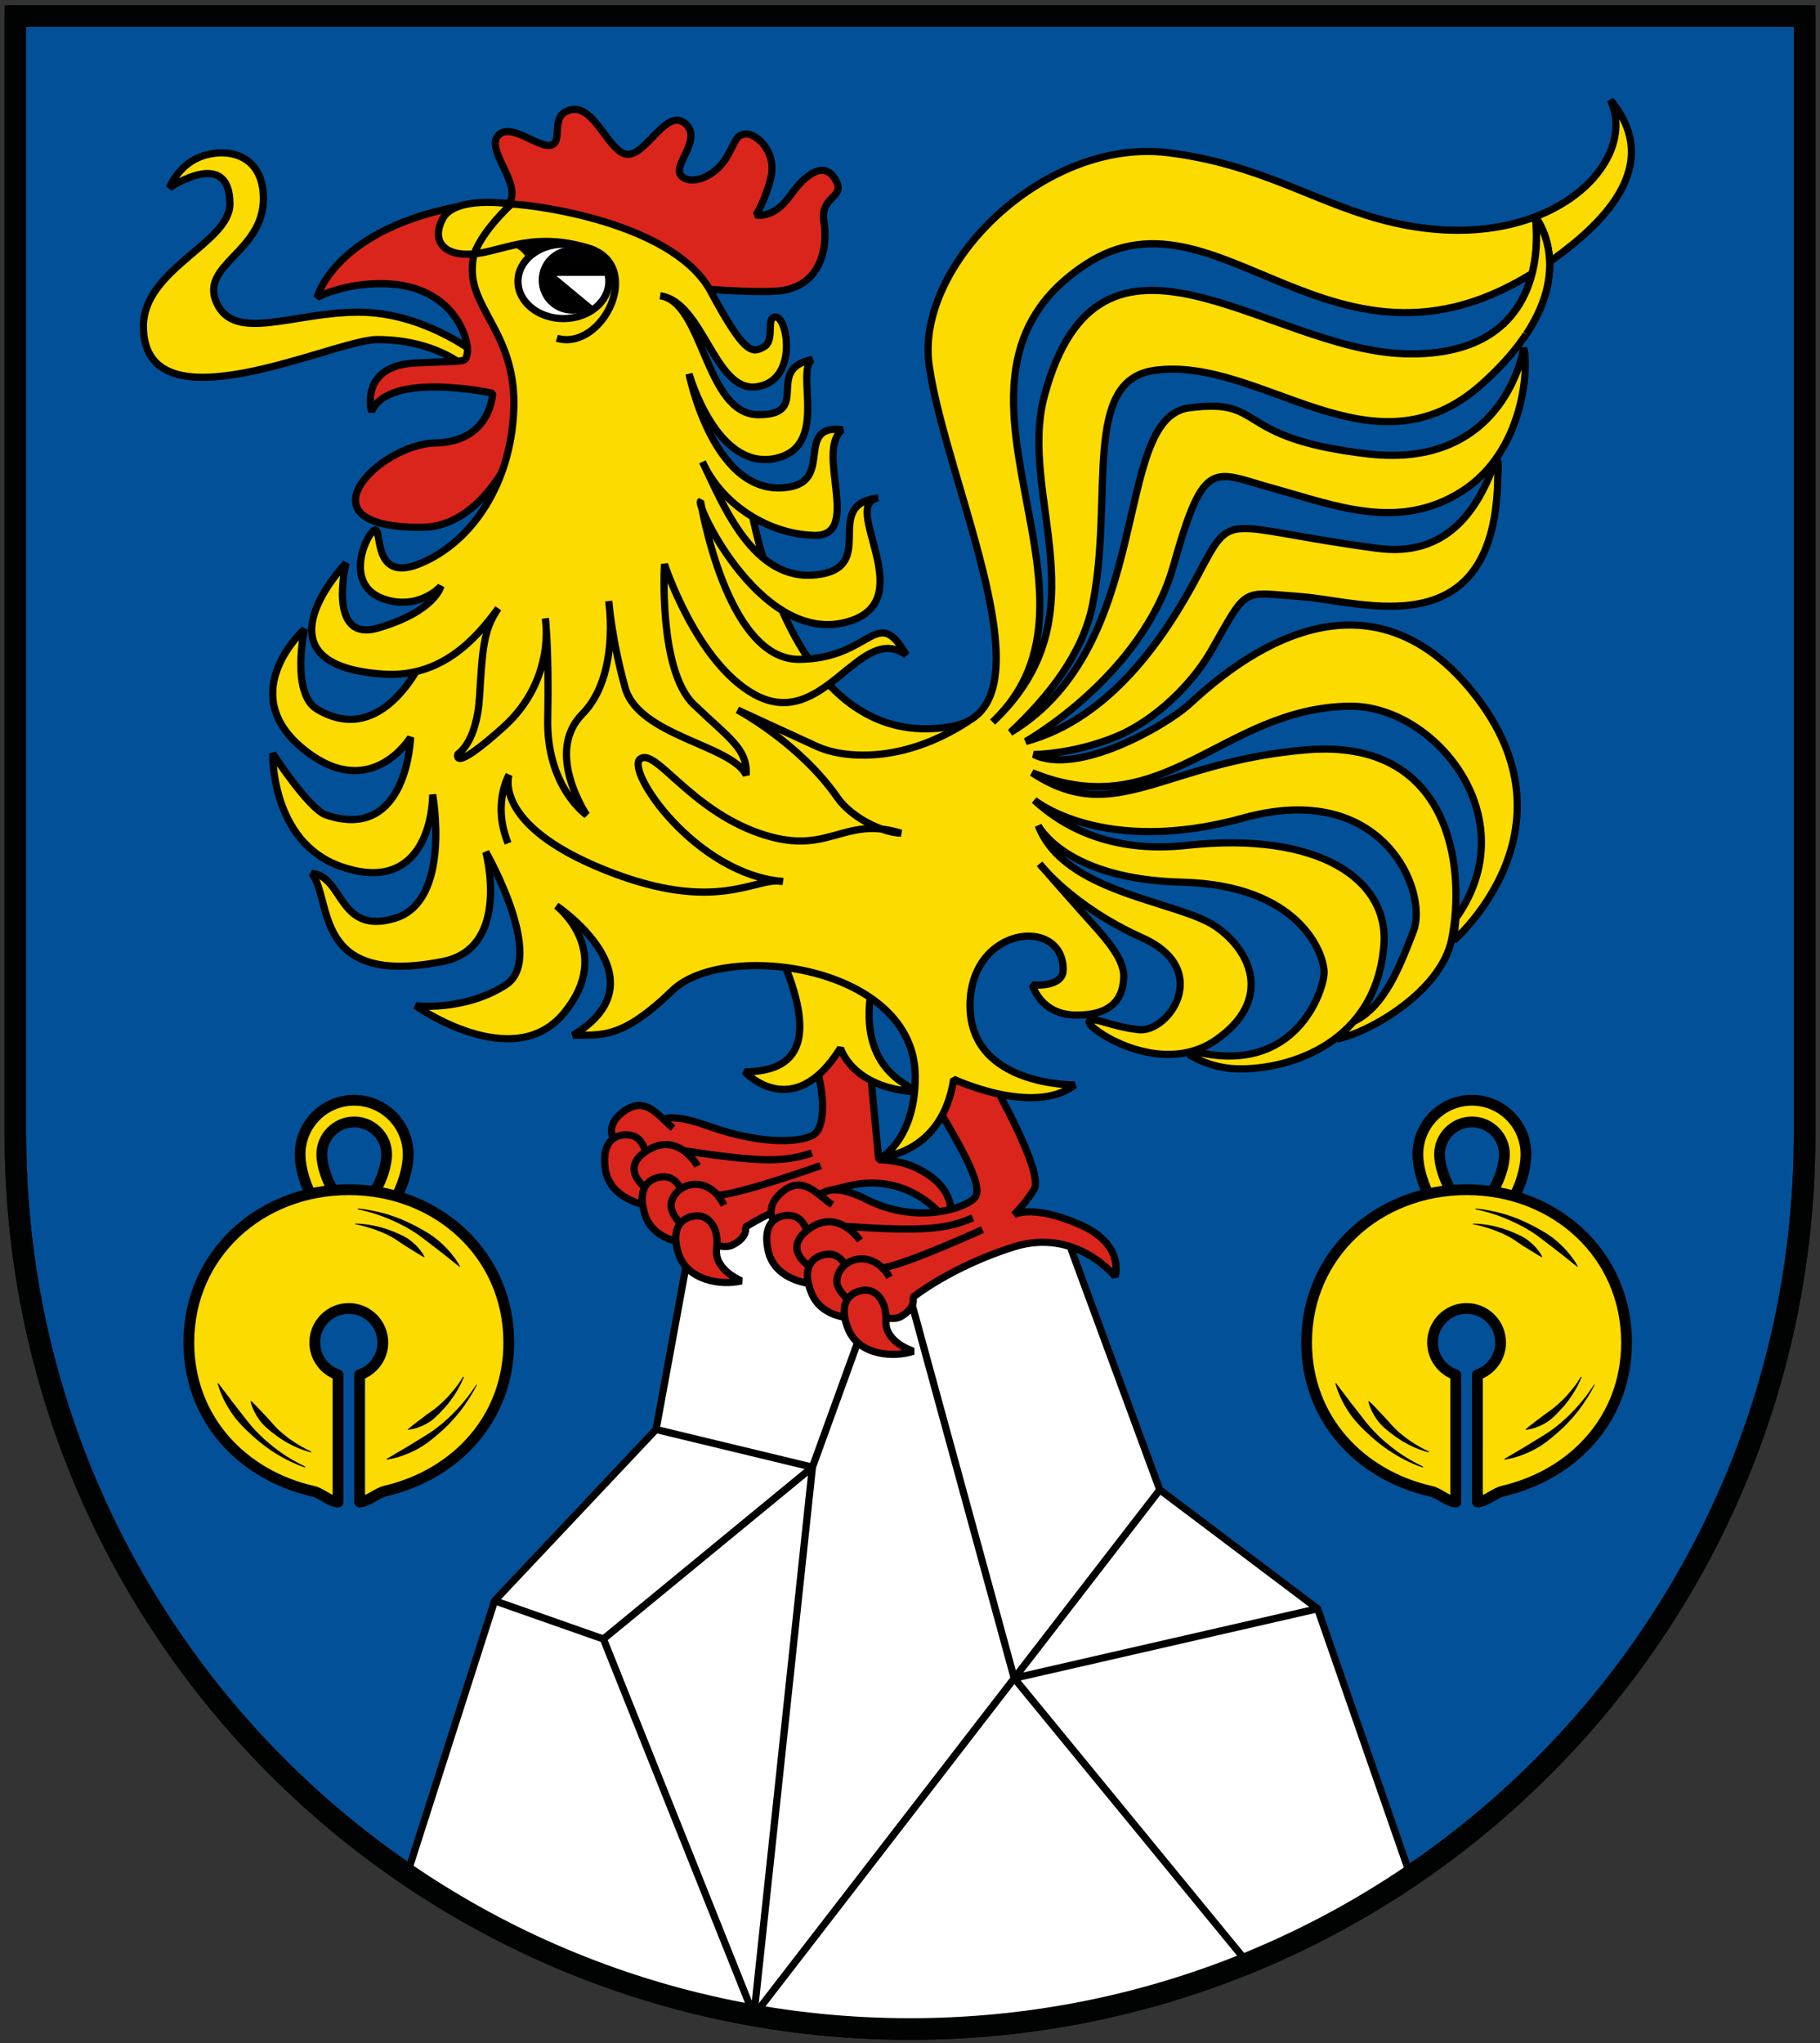
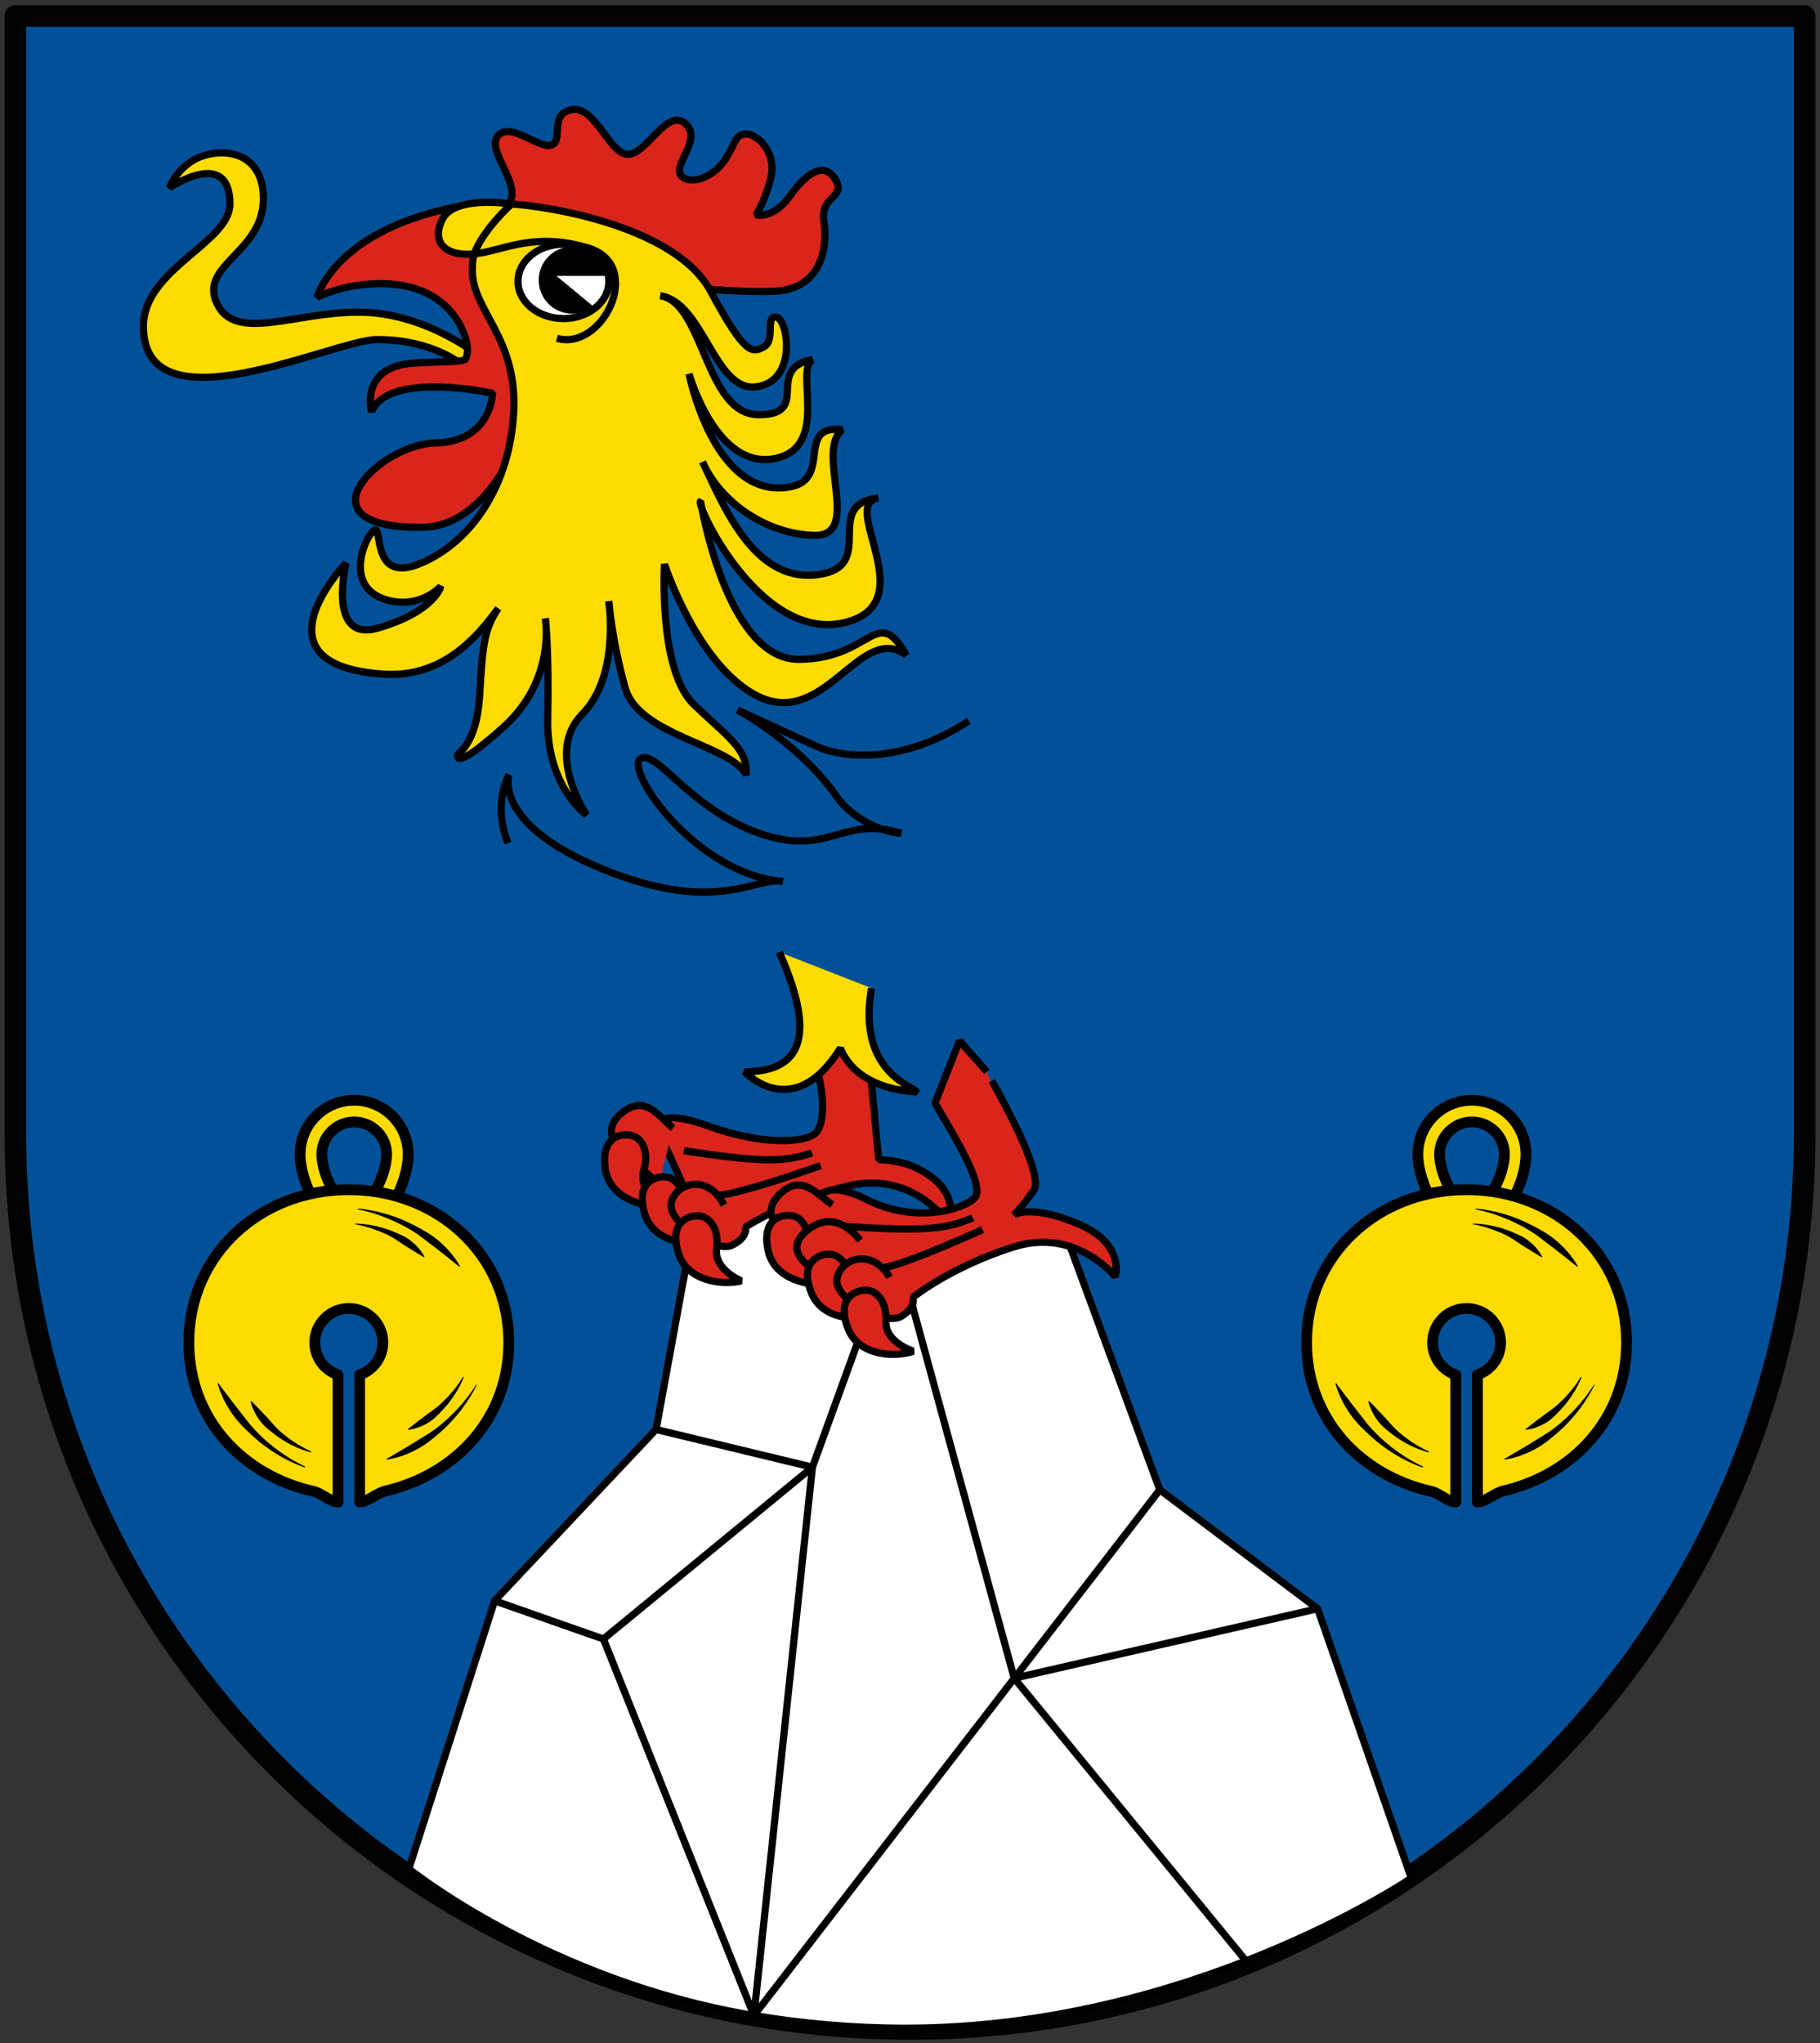
<svg xmlns="http://www.w3.org/2000/svg" version="1.1" id="Layer_1" x="0px" y="0px" viewBox="0 0 2525.4 2834.6" style="enable-background:new 0 0 2525.4 2834.6;" xml:space="preserve">
  <rect x="0" y="0" width="2525.4" height="2834.6" fill="#333333" stroke="none" />
  <style type="text/css">
	.st0{fill:#025198;stroke:#010202;stroke-width:30;stroke-linejoin:round;}
	.st1{fill:#FCDB01;stroke:#000000;stroke-width:15;stroke-linejoin:round;stroke-miterlimit:10;}
	.st2{fill:#FFFFFF;stroke:#000000;stroke-width:10;stroke-linejoin:round;stroke-miterlimit:10;}
	.st3{fill:none;stroke:#000000;stroke-width:10;stroke-linejoin:round;stroke-miterlimit:10;}
	.st4{fill:none;stroke:#000000;stroke-width:10;stroke-linecap:round;stroke-linejoin:round;stroke-miterlimit:10;}
	.st5{fill:none;stroke:#010202;stroke-width:30;}
	.st6{fill:#DA251D;stroke:#000000;stroke-width:10;stroke-linejoin:bevel;stroke-miterlimit:10;}
	.st7{fill:#FCDB01;stroke:#000000;stroke-width:10;stroke-linejoin:bevel;stroke-miterlimit:10;}
	.st8{fill:#FFFFFF;stroke:#000000;stroke-width:10;stroke-linejoin:bevel;stroke-miterlimit:10;}
	.st9{fill:none;stroke:#000000;stroke-width:10;stroke-linejoin:bevel;stroke-miterlimit:10;}
</style>
  <path class="st0" d="M21.4,22.2v1551.6c0,685.8,555.5,1241.3,1241.3,1241.3S2504,2259.6,2504,1573.8V22.2H21.4z" />
  <g>
    <path class="st1" d="M436.1,1666.6c-12.1-20.5-19.7-45.4-19.7-65.1c0-41.4,33.6-75,75-75s75,33.6,75,75c0,19.6-7.5,44.6-19.7,65.1    M491.5,1556.6c-24.8,0-45,20.2-45,45c0,14.1,6.2,34.1,15.5,49.8c9.3,15.8,49.7,15.8,59,0c9.3-15.7,15.5-35.7,15.5-49.8   C536.5,1576.8,516.3,1556.6,491.5,1556.6z" />
    <path class="st1" d="M706,1862.6c0-122.6-99.4-212-222-212s-222,89.4-222,212c0,105.8,74,184.3,173.1,206.6   c11,2.5,22.4,14.1,33.9,14.9v-176.7c-18.7-6.3-32.2-24-32.2-44.8c0-26.1,21.2-47.2,47.2-47.2c26.1,0,47.2,21.2,47.2,47.2   c0,20.8-13.5,38.5-32.2,44.8V2084c12.2-0.8,24.2-12.6,35.8-15.3C632.9,2045.7,706,1967.7,706,1862.6z" />
    <g>
      <g>
        <path d="M431.3,2015.1c0,0-1.7-0.5-4.6-1.4c-0.7-0.2-1.6-0.4-2.4-0.7c-0.9-0.3-1.8-0.6-2.8-1s-2.1-0.7-3.2-1.1s-2.3-0.9-3.5-1.4     s-2.5-1-3.8-1.6s-2.6-1.2-4-1.9c-0.7-0.3-1.4-0.7-2.1-1c-0.7-0.4-1.4-0.7-2.1-1.1c-1.4-0.8-2.9-1.5-4.3-2.3     c-2.9-1.7-5.9-3.4-8.8-5.4c-3-1.9-5.8-4.1-8.7-6.2c-2.8-2.2-5.7-4.4-8.4-6.7c-2.8-2.2-5.3-4.6-7.7-7.1c-1.1-1.2-2.2-2.5-3.2-3.8     c-0.5-0.6-1-1.3-1.5-1.9s-0.9-1.3-1.3-1.9c-0.9-1.3-1.7-2.5-2.5-3.8c-0.8-1.2-1.5-2.5-2.1-3.7c-0.7-1.2-1.3-2.3-1.8-3.4     s-1-2.2-1.4-3.2s-0.8-2-1.2-2.8c-0.3-0.9-0.6-1.7-0.9-2.5c-0.5-1.5-0.8-2.7-1-3.5s-0.3-1.3-0.3-1.3l0.9-0.5c0,0,0.4,0.3,1,0.9     s1.5,1.4,2.6,2.5c0.5,0.6,1.1,1.2,1.8,1.8c0.7,0.7,1.4,1.4,2.1,2.1c0.7,0.8,1.5,1.6,2.3,2.5c0.8,0.8,1.7,1.7,2.6,2.7     c0.9,0.9,1.8,1.9,2.7,2.9c0.9,1,2,2,2.9,3.1c1,1.1,2,2.1,3.1,3.2s2.1,2.3,3.1,3.4c2.2,2.3,4.2,4.9,6.5,7.3c2.2,2.6,4.6,4.9,7,7.3     c2.5,2.3,5,4.6,7.7,6.7c2.6,2.2,5.3,4.1,7.8,6.1c1.3,0.9,2.6,1.8,3.9,2.7c0.6,0.4,1.3,0.9,1.9,1.3s1.3,0.8,1.9,1.2     c1.2,0.8,2.5,1.6,3.6,2.3c1.2,0.7,2.4,1.4,3.5,2s2.2,1.3,3.2,1.9c1,0.5,2,1.1,3,1.6c0.9,0.5,1.8,1,2.6,1.4     c0.8,0.4,1.6,0.8,2.3,1.1c2.8,1.3,4.3,2.1,4.3,2.1L431.3,2015.1z" />
      </g>
      <g>
        <path d="M423.1,2036.1c0,0-2.5-0.9-6.9-2.6c-1.1-0.4-2.3-0.8-3.6-1.4c-1.3-0.6-2.7-1.2-4.2-1.9c-1.5-0.7-3.1-1.4-4.8-2.1     c-1.6-0.8-3.4-1.7-5.2-2.6c-3.7-1.8-7.5-4-11.5-6.3c-2.1-1.1-4-2.5-6.1-3.8c-1-0.7-2.1-1.3-3.1-2c-0.5-0.3-1.1-0.7-1.6-1     c-0.5-0.4-1-0.7-1.6-1.1c-2.1-1.5-4.2-3-6.3-4.5c-2.1-1.5-4.2-3.2-6.3-4.9c-1-0.8-2.1-1.7-3.2-2.5c-1-0.9-2-1.8-3.1-2.7     c-1-0.9-2.1-1.8-3.1-2.7c-1-0.9-2.1-1.8-3-2.7c-2-1.9-4-3.8-6-5.6c-2-1.9-3.8-3.8-5.8-5.7c-0.9-1-1.9-1.9-2.8-2.9s-1.8-2-2.7-3     c-1.8-2-3.5-3.9-5.1-5.9c-3.1-4.1-6.1-8-8.5-12.1c-1.3-2-2.4-3.9-3.6-5.8c-1-1.9-2.1-3.8-3-5.6c-0.9-1.8-1.9-3.5-2.6-5.2     c-0.8-1.7-1.5-3.3-2.1-4.9c-0.6-1.5-1.2-3-1.8-4.3c-0.5-1.4-0.9-2.6-1.3-3.7c-0.8-2.3-1.3-4-1.7-5.3c-0.4-1.2-0.6-1.9-0.6-1.9     l0.9-0.4c0,0,0.4,0.5,1.2,1.5c0.8,1,1.9,2.5,3.3,4.4c0.7,1,1.4,2,2.3,3.1s1.8,2.3,2.8,3.6c1,1.3,2,2.7,3.1,4.2     c0.5,0.7,1.1,1.5,1.7,2.2c0.6,0.8,1.2,1.5,1.8,2.3c1.2,1.6,2.4,3.2,3.7,5c1.3,1.7,2.7,3.4,4.1,5.2c2.7,3.6,5.8,7.3,8.7,11.2     c1.5,2,3.1,3.9,4.6,5.9c0.8,1,1.6,2,2.3,3c0.8,1,1.6,2,2.4,3c1.7,2,3.3,4.1,5,6c1.7,2,3.6,3.9,5.3,5.8c0.9,1,1.8,1.9,2.8,2.8     l2.8,2.8c0.9,0.9,1.9,1.8,2.8,2.8c1,0.9,1.9,1.8,2.9,2.6c1.9,1.7,3.8,3.5,5.8,5.1s3.9,3.2,5.8,4.8c0.5,0.4,1,0.8,1.4,1.2     c0.5,0.4,1,0.7,1.5,1.1c1,0.7,1.9,1.5,2.9,2.2s1.9,1.4,2.8,2.1s1.9,1.4,2.8,2c3.8,2.6,7.3,5.1,10.7,7.1c1.7,1.1,3.3,2.1,4.9,3     s3.1,1.7,4.5,2.5s2.7,1.5,4,2.2c1.2,0.7,2.4,1.2,3.5,1.8c4.2,2.1,6.6,3.3,6.6,3.3L423.1,2036.1z" />
      </g>
    </g>
    <g>
      <g>
        <path d="M492.9,1697.6c0,0,1.7,0.1,4.7,0.2c0.7,0,1.6,0.1,2.5,0.1c0.9,0.1,1.9,0.2,2.9,0.3c2.1,0.2,4.5,0.4,7,0.8     c1.3,0.2,2.6,0.4,4,0.6c1.4,0.3,2.8,0.5,4.2,0.8c2.9,0.5,5.9,1.3,9.1,2.1c1.6,0.4,3.1,0.9,4.8,1.4c0.8,0.2,1.6,0.5,2.4,0.7     c0.8,0.3,1.6,0.6,2.4,0.8c1.6,0.6,3.3,1.1,4.9,1.7c1.6,0.6,3.2,1.3,4.8,1.9s3.2,1.4,4.8,2.1c0.8,0.3,1.6,0.7,2.4,1     c0.8,0.4,1.6,0.7,2.3,1.1c1.5,0.8,3.1,1.4,4.6,2.2c1.5,0.8,2.9,1.6,4.3,2.5c1.4,0.8,2.7,1.8,4,2.8s2.5,1.9,3.6,2.9s2.2,2,3.3,2.9     c1,1,2,2,2.9,2.9c0.9,1,1.7,1.9,2.5,2.8s1.5,1.8,2.1,2.7c0.7,0.8,1.2,1.7,1.8,2.4c0.5,0.8,1,1.5,1.4,2.1c0.8,1.3,1.4,2.4,1.8,3.1     c0.4,0.7,0.6,1.1,0.6,1.1l-0.7,0.7c0,0-0.4-0.2-1.1-0.6c-0.7-0.4-1.8-1-3.1-1.8s-2.8-1.7-4.6-2.8c-0.9-0.5-1.8-1.1-2.8-1.7     s-2-1.2-3.1-1.9c-2.1-1.4-4.4-2.7-6.8-4.2c-1.2-0.8-2.4-1.5-3.7-2.3s-2.5-1.7-3.8-2.5s-2.6-1.7-3.9-2.6c-1.3-0.9-2.6-1.8-4-2.7     c-0.7-0.5-1.4-0.9-2-1.4c-0.7-0.4-1.4-0.9-2.1-1.3c-1.4-0.9-2.8-1.7-4.3-2.5s-2.9-1.5-4.4-2.3s-3-1.4-4.5-2.1     c-0.7-0.3-1.5-0.7-2.2-1s-1.5-0.6-2.2-0.9c-1.5-0.6-2.9-1.3-4.4-1.8c-2.9-1.1-5.7-2.2-8.5-3.1c-1.4-0.5-2.7-0.9-4-1.3     s-2.6-0.7-3.8-1.1c-1.2-0.3-2.4-0.7-3.5-1s-2.2-0.5-3.2-0.8c-1-0.2-1.9-0.5-2.8-0.7s-1.7-0.4-2.4-0.5c-2.9-0.6-4.6-1-4.6-1     L492.9,1697.6z" />
      </g>
      <g>
        <path d="M496.7,1676.7c0,0,2.6,0.3,7.1,0.8c1.1,0.1,2.4,0.2,3.7,0.5c1.4,0.2,2.8,0.5,4.4,0.8c1.6,0.3,3.2,0.6,5,0.9     c1.7,0.4,3.6,0.8,5.5,1.2c1.9,0.4,3.9,0.8,6,1.4c2,0.6,4.2,1.1,6.3,1.7c1.1,0.3,2.2,0.6,3.3,0.9c1.1,0.4,2.2,0.7,3.3,1.1     c2.2,0.8,4.6,1.4,6.9,2.3c2.3,0.9,4.6,1.8,7,2.7c0.6,0.2,1.2,0.5,1.8,0.7l1.8,0.8c1.2,0.5,2.4,1,3.5,1.6c1.2,0.5,2.4,1.1,3.6,1.6     c1.2,0.5,2.4,1.1,3.5,1.7c2.3,1.2,4.7,2.3,7.1,3.5c2.3,1.3,4.6,2.6,7,3.8l1.7,0.9l1.7,1c1.1,0.7,2.3,1.3,3.4,2     c4.6,2.5,8.7,5.5,12.8,8.4c1.9,1.6,3.9,3.1,5.7,4.6c0.9,0.8,1.8,1.5,2.7,2.3c0.8,0.8,1.7,1.6,2.5,2.4c1.7,1.6,3.2,3.1,4.8,4.6     c1.5,1.6,2.9,3.1,4.2,4.6s2.6,2.9,3.7,4.3c1.1,1.4,2.2,2.8,3.1,4.1c1,1.3,1.9,2.5,2.7,3.6s1.5,2.2,2.1,3.2     c1.3,1.9,2.2,3.5,2.8,4.6s1,1.6,1,1.6l-0.8,0.6c0,0-0.5-0.4-1.5-1.1s-2.4-1.9-4.2-3.3c-0.9-0.7-1.8-1.5-2.9-2.4     c-1.1-0.8-2.2-1.8-3.5-2.7c-1.2-1-2.5-2-3.9-3.2c-1.3-1.1-2.8-2.2-4.3-3.4c-1.5-1.2-3.1-2.4-4.7-3.7c-1.6-1.3-3.3-2.5-5.1-3.9     c-0.9-0.7-1.7-1.4-2.6-2.1c-0.9-0.7-1.8-1.3-2.7-2c-1.9-1.3-3.7-2.8-5.6-4.3c-1.9-1.4-3.9-2.9-5.8-4.4c-1-0.7-1.9-1.5-2.9-2.3     c-1-0.7-2-1.5-3-2.2s-2-1.5-3-2.2l-1.5-1.1l-1.6-1.1c-2.1-1.4-4.3-2.8-6.4-4.2c-2.2-1.3-4.4-2.6-6.6-3.9     c-1.1-0.6-2.2-1.3-3.3-1.9s-2.2-1.2-3.4-1.7c-1.1-0.6-2.2-1.2-3.3-1.7l-1.7-0.9l-1.7-0.8c-2.2-1.1-4.4-2.1-6.6-3.1     c-2.2-1-4.4-1.9-6.5-2.8s-4.2-1.8-6.3-2.5c-2.1-0.8-4.1-1.5-6-2.3c-1.9-0.7-3.9-1.3-5.7-1.9s-3.6-1.1-5.3-1.7     c-1.7-0.5-3.3-0.9-4.8-1.3s-2.9-0.8-4.2-1.1c-1.3-0.4-2.6-0.6-3.7-0.9c-4.4-1-7-1.6-7-1.6L496.7,1676.7z" />
      </g>
    </g>
    <g>
      <g>
        <path d="M643.7,1910.3c0,0-0.7,1.6-1.8,4.3c-0.3,0.7-0.6,1.4-1,2.3c-0.4,0.8-0.8,1.7-1.3,2.6c-0.9,1.9-1.9,4-3.2,6.3     c-0.6,1.1-1.3,2.3-2,3.5s-1.5,2.4-2.3,3.7c-1.5,2.6-3.4,5.1-5.2,7.8c-1,1.3-2,2.6-3,4c-0.5,0.7-1,1.3-1.5,2     c-0.5,0.6-1.1,1.3-1.6,2c-1.1,1.3-2.2,2.7-3.4,3.9c-1.2,1.3-2.3,2.6-3.5,3.8c-1.2,1.3-2.4,2.5-3.6,3.8l-1.8,1.9     c-0.6,0.6-1.2,1.2-1.9,1.8c-1.3,1.2-2.4,2.4-3.7,3.5s-2.6,2.2-3.9,3.2c-1.3,1-2.7,1.9-4,2.7c-1.3,0.8-2.6,1.7-4,2.3     c-1.3,0.7-2.6,1.4-3.9,2c-1.3,0.6-2.6,1.1-3.8,1.6s-2.4,1-3.5,1.4s-2.2,0.7-3.3,1c-1,0.3-2,0.6-2.9,0.8c-0.9,0.2-1.7,0.4-2.5,0.5     c-1.5,0.3-2.7,0.5-3.5,0.6s-1.3,0.2-1.3,0.2l-0.4-0.9c0,0,0.3-0.3,1-0.8c0.6-0.5,1.6-1.3,2.7-2.2c1.2-0.9,2.6-2,4.2-3.3     c0.8-0.6,1.7-1.3,2.6-2c0.9-0.7,1.8-1.5,2.8-2.2c2-1.5,4.1-3.2,6.4-4.8c1.1-0.8,2.3-1.8,3.4-2.6c1.2-0.9,2.4-1.7,3.6-2.7     c1.2-0.9,2.5-1.8,3.8-2.7c1.3-0.9,2.6-1.8,3.9-2.8c0.7-0.5,1.3-0.9,2-1.4c0.6-0.5,1.3-1,1.9-1.5c1.3-1,2.6-2,3.8-3.1     s2.5-2.2,3.7-3.3c1.2-1.1,2.4-2.3,3.6-3.4c0.6-0.6,1.2-1.1,1.7-1.7c0.6-0.6,1.1-1.2,1.7-1.7c1.1-1.2,2.2-2.3,3.3-3.4     c2-2.4,4.1-4.6,5.9-6.8c0.9-1.1,1.8-2.2,2.7-3.2c0.8-1.1,1.6-2.1,2.4-3.1c0.7-1,1.5-2,2.2-2.9s1.3-1.8,1.9-2.7     c0.6-0.8,1.1-1.6,1.6-2.4s0.9-1.4,1.3-2.1c1.6-2.5,2.5-3.9,2.5-3.9L643.7,1910.3z" />
      </g>
      <g>
        <path d="M661.8,1921.2c0,0-1.2,2.3-3.3,6.3c-0.5,1-1.1,2.1-1.8,3.3c-0.7,1.2-1.5,2.5-2.3,3.8c-0.8,1.4-1.7,2.8-2.6,4.4     c-1,1.5-2,3.1-3.1,4.7s-2.2,3.4-3.4,5.1s-2.5,3.5-3.9,5.3c-0.7,0.9-1.3,1.9-2,2.8s-1.5,1.8-2.2,2.7c-1.5,1.8-3,3.8-4.6,5.6     c-1.6,1.8-3.3,3.7-5,5.6l-1.3,1.4l-1.3,1.4c-0.9,0.9-1.8,1.8-2.7,2.8c-0.9,0.9-1.8,1.8-2.7,2.8c-0.9,0.9-1.9,1.8-2.9,2.7     c-1.9,1.8-3.8,3.6-5.8,5.3c-2,1.7-4,3.4-6,5.1l-1.5,1.3l-1.5,1.2c-1,0.8-2,1.6-3.1,2.5c-4,3.4-8.3,6.2-12.4,9     c-2.1,1.2-4.2,2.5-6.3,3.7c-1,0.6-2.1,1.1-3.1,1.7c-1.1,0.5-2.1,1-3.1,1.5c-2,1-4.1,1.9-6,2.8c-2,0.8-3.9,1.6-5.8,2.3     c-1.9,0.7-3.6,1.4-5.3,2c-1.7,0.5-3.4,1.1-4.9,1.5s-3,0.9-4.3,1.2c-1.4,0.3-2.6,0.6-3.7,0.8c-2.3,0.5-4.1,0.8-5.3,1     s-1.9,0.3-1.9,0.3l-0.3-0.9c0,0,0.6-0.4,1.6-1c1.1-0.7,2.6-1.6,4.6-2.7c1-0.6,2.1-1.2,3.3-1.9c1.2-0.7,2.4-1.5,3.8-2.3     c1.3-0.8,2.8-1.6,4.3-2.5s3.1-1.9,4.7-2.8c1.7-1,3.4-2,5.2-3c1.8-1.1,3.6-2.2,5.4-3.3c0.9-0.6,1.9-1.1,2.8-1.7     c0.9-0.6,1.9-1.2,2.9-1.8c1.9-1.3,3.9-2.4,6-3.7c2-1.3,4-2.6,6.1-3.8c1-0.6,2.1-1.2,3.2-1.9c1-0.7,2.1-1.4,3.1-2     c1.1-0.7,2.1-1.4,3.2-2l1.6-1l1.5-1.1c2.1-1.5,4.1-3,6.2-4.5c2-1.6,4-3.2,6-4.8c1-0.8,2-1.6,2.9-2.4s1.9-1.7,2.8-2.5     c0.9-0.8,1.9-1.7,2.8-2.5l1.4-1.2l1.3-1.3c1.8-1.7,3.5-3.4,5.3-5.1c1.7-1.7,3.3-3.4,4.9-5.1c1.6-1.7,3.2-3.3,4.6-5     c1.5-1.7,2.9-3.3,4.2-4.8c1.4-1.6,2.6-3.2,3.8-4.7s2.4-3,3.5-4.3c1-1.4,2-2.8,2.9-4c0.9-1.3,1.8-2.5,2.6-3.6s1.5-2.2,2.1-3.1     c2.5-3.8,4-5.9,4-5.9L661.8,1921.2z" />
      </g>
    </g>
  </g>
  <g>
    <path class="st1" d="M1987.1,1666.6c-12.1-20.5-19.7-45.4-19.7-65.1c0-41.4,33.6-75,75-75s75,33.6,75,75c0,19.6-7.5,44.6-19.7,65.1    M2042.5,1556.6c-24.8,0-45,20.2-45,45c0,14.1,6.2,34.1,15.5,49.8c9.3,15.8,49.7,15.8,59,0c9.3-15.7,15.5-35.7,15.5-49.8   C2087.5,1576.8,2067.3,1556.6,2042.5,1556.6z" />
    <path class="st1" d="M2257,1862.6c0-122.6-99.4-212-222-212s-222,89.4-222,212c0,105.8,74,184.3,173.1,206.6   c11,2.5,22.4,14.1,33.9,14.9v-176.7c-18.7-6.3-32.2-24-32.2-44.8c0-26.1,21.2-47.2,47.2-47.2s47.2,21.2,47.2,47.2   c0,20.8-13.5,38.5-32.2,44.8V2084c12.2-0.8,24.2-12.6,35.8-15.3C2183.9,2045.7,2257,1967.7,2257,1862.6z" />
    <g>
      <g>
        <path d="M1982.3,2015.1c0,0-1.7-0.5-4.6-1.4c-0.7-0.2-1.6-0.4-2.4-0.7c-0.9-0.3-1.8-0.6-2.8-1s-2.1-0.7-3.2-1.1s-2.3-0.9-3.5-1.4     s-2.5-1-3.8-1.6s-2.6-1.2-4-1.9c-0.7-0.3-1.4-0.7-2.1-1c-0.7-0.4-1.4-0.7-2.1-1.1c-1.4-0.8-2.9-1.5-4.3-2.3     c-2.9-1.7-5.9-3.4-8.8-5.4c-3-1.9-5.8-4.1-8.7-6.2c-2.8-2.2-5.7-4.4-8.4-6.7c-2.8-2.2-5.3-4.6-7.7-7.1c-1.1-1.2-2.2-2.5-3.2-3.8     c-0.5-0.6-1-1.3-1.5-1.9s-0.9-1.3-1.3-1.9c-0.9-1.3-1.7-2.5-2.5-3.8c-0.8-1.2-1.5-2.5-2.1-3.7c-0.7-1.2-1.3-2.3-1.8-3.4     s-1-2.2-1.4-3.2s-0.8-2-1.2-2.8c-0.3-0.9-0.6-1.7-0.9-2.5c-0.5-1.5-0.8-2.7-1-3.5s-0.3-1.3-0.3-1.3l0.9-0.5c0,0,0.4,0.3,1,0.9     s1.5,1.4,2.6,2.5c0.5,0.6,1.1,1.2,1.8,1.8c0.7,0.7,1.4,1.4,2.1,2.1c0.7,0.8,1.5,1.6,2.3,2.5c0.8,0.8,1.7,1.7,2.6,2.7     c0.9,0.9,1.8,1.9,2.7,2.9c0.9,1,2,2,2.9,3.1c1,1.1,2,2.1,3.1,3.2s2.1,2.3,3.1,3.4c2.2,2.3,4.2,4.9,6.5,7.3c2.2,2.6,4.6,4.9,7,7.3     c2.5,2.3,5,4.6,7.7,6.7c2.6,2.2,5.3,4.1,7.8,6.1c1.3,0.9,2.6,1.8,3.9,2.7c0.6,0.4,1.3,0.9,1.9,1.3s1.3,0.8,1.9,1.2     c1.2,0.8,2.5,1.6,3.6,2.3c1.2,0.7,2.4,1.4,3.5,2s2.2,1.3,3.2,1.9c1,0.5,2,1.1,3,1.6c0.9,0.5,1.8,1,2.6,1.4     c0.8,0.4,1.6,0.8,2.3,1.1c2.8,1.3,4.3,2.1,4.3,2.1L1982.3,2015.1z" />
      </g>
      <g>
        <path d="M1974.1,2036.1c0,0-2.5-0.9-6.9-2.6c-1.1-0.4-2.3-0.8-3.6-1.4c-1.3-0.6-2.7-1.2-4.2-1.9c-1.5-0.7-3.1-1.4-4.8-2.1     c-1.6-0.8-3.4-1.7-5.2-2.6c-3.7-1.8-7.5-4-11.5-6.3c-2.1-1.1-4-2.5-6.1-3.8c-1-0.7-2.1-1.3-3.1-2c-0.5-0.3-1.1-0.7-1.6-1     c-0.5-0.4-1-0.7-1.6-1.1c-2.1-1.5-4.2-3-6.3-4.5c-2.1-1.5-4.2-3.2-6.3-4.9c-1-0.8-2.1-1.7-3.2-2.5c-1-0.9-2-1.8-3.1-2.7     c-1-0.9-2.1-1.8-3.1-2.7c-1-0.9-2.1-1.8-3-2.7c-2-1.9-4-3.8-6-5.6c-2-1.9-3.8-3.8-5.8-5.7c-0.9-1-1.9-1.9-2.8-2.9s-1.8-2-2.7-3     c-1.8-2-3.5-3.9-5.1-5.9c-3.1-4.1-6.1-8-8.5-12.1c-1.3-2-2.4-3.9-3.6-5.8c-1-1.9-2.1-3.8-3-5.6c-0.9-1.8-1.9-3.5-2.6-5.2     c-0.8-1.7-1.5-3.3-2.1-4.9c-0.6-1.5-1.2-3-1.8-4.3c-0.5-1.4-0.9-2.6-1.3-3.7c-0.8-2.3-1.3-4-1.7-5.3c-0.4-1.2-0.6-1.9-0.6-1.9     l0.9-0.4c0,0,0.4,0.5,1.2,1.5c0.8,1,1.9,2.5,3.3,4.4c0.7,1,1.4,2,2.3,3.1s1.8,2.3,2.8,3.6c1,1.3,2,2.7,3.1,4.2     c0.5,0.7,1.1,1.5,1.7,2.2c0.6,0.8,1.2,1.5,1.8,2.3c1.2,1.6,2.4,3.2,3.7,5c1.3,1.7,2.7,3.4,4.1,5.2c2.7,3.6,5.8,7.3,8.7,11.2     c1.5,2,3.1,3.9,4.6,5.9c0.8,1,1.6,2,2.3,3c0.8,1,1.6,2,2.4,3c1.7,2,3.3,4.1,5,6c1.7,2,3.6,3.9,5.3,5.8c0.9,1,1.8,1.9,2.8,2.8     l2.8,2.8c0.9,0.9,1.9,1.8,2.8,2.8c1,0.9,1.9,1.8,2.9,2.6c1.9,1.7,3.8,3.5,5.8,5.1s3.9,3.2,5.8,4.8c0.5,0.4,1,0.8,1.4,1.2     c0.5,0.4,1,0.7,1.5,1.1c1,0.7,1.9,1.5,2.9,2.2s1.9,1.4,2.8,2.1s1.9,1.4,2.8,2c3.8,2.6,7.3,5.1,10.7,7.1c1.7,1.1,3.3,2.1,4.9,3     s3.1,1.7,4.5,2.5s2.7,1.5,4,2.2c1.2,0.7,2.4,1.2,3.5,1.8c4.2,2.1,6.6,3.3,6.6,3.3L1974.1,2036.1z" />
      </g>
    </g>
    <g>
      <g>
        <path d="M2043.9,1697.6c0,0,1.7,0.1,4.7,0.2c0.7,0,1.6,0.1,2.5,0.1c0.9,0.1,1.9,0.2,2.9,0.3c2.1,0.2,4.5,0.4,7,0.8     c1.3,0.2,2.6,0.4,4,0.6c1.4,0.3,2.8,0.5,4.2,0.8c2.9,0.5,5.9,1.3,9.1,2.1c1.6,0.4,3.1,0.9,4.8,1.4c0.8,0.2,1.6,0.5,2.4,0.7     c0.8,0.3,1.6,0.6,2.4,0.8c1.6,0.6,3.3,1.1,4.9,1.7c1.6,0.6,3.2,1.3,4.8,1.9s3.2,1.4,4.8,2.1c0.8,0.3,1.6,0.7,2.4,1     c0.8,0.4,1.6,0.7,2.3,1.1c1.5,0.8,3.1,1.4,4.6,2.2c1.5,0.8,2.9,1.6,4.3,2.5c1.4,0.8,2.7,1.8,4,2.8s2.5,1.9,3.6,2.9s2.2,2,3.3,2.9     c1,1,2,2,2.9,2.9c0.9,1,1.7,1.9,2.5,2.8s1.5,1.8,2.1,2.7c0.7,0.8,1.2,1.7,1.8,2.4c0.5,0.8,1,1.5,1.4,2.1c0.8,1.3,1.4,2.4,1.8,3.1     c0.4,0.7,0.6,1.1,0.6,1.1l-0.7,0.7c0,0-0.4-0.2-1.1-0.6c-0.7-0.4-1.8-1-3.1-1.8s-2.8-1.7-4.6-2.8c-0.9-0.5-1.8-1.1-2.8-1.7     s-2-1.2-3.1-1.9c-2.1-1.4-4.4-2.7-6.8-4.2c-1.2-0.8-2.4-1.5-3.7-2.3s-2.5-1.7-3.8-2.5s-2.6-1.7-3.9-2.6c-1.3-0.9-2.6-1.8-4-2.7     c-0.7-0.5-1.4-0.9-2-1.4c-0.7-0.4-1.4-0.9-2.1-1.3c-1.4-0.9-2.8-1.7-4.3-2.5s-2.9-1.5-4.4-2.3s-3-1.4-4.5-2.1     c-0.7-0.3-1.5-0.7-2.2-1s-1.5-0.6-2.2-0.9c-1.5-0.6-2.9-1.3-4.4-1.8c-2.9-1.1-5.7-2.2-8.5-3.1c-1.4-0.5-2.7-0.9-4-1.3     s-2.6-0.7-3.8-1.1c-1.2-0.3-2.4-0.7-3.5-1s-2.2-0.5-3.2-0.8c-1-0.2-1.9-0.5-2.8-0.7c-0.9-0.2-1.7-0.4-2.4-0.5     c-2.9-0.6-4.6-1-4.6-1L2043.9,1697.6z" />
      </g>
      <g>
        <path d="M2047.7,1676.7c0,0,2.6,0.3,7.1,0.8c1.1,0.1,2.4,0.2,3.7,0.5c1.4,0.2,2.8,0.5,4.4,0.8c1.6,0.3,3.2,0.6,5,0.9     c1.7,0.4,3.6,0.8,5.5,1.2c1.9,0.4,3.9,0.8,6,1.4c2,0.6,4.2,1.1,6.3,1.7c1.1,0.3,2.2,0.6,3.3,0.9c1.1,0.4,2.2,0.7,3.3,1.1     c2.2,0.8,4.6,1.4,6.9,2.3c2.3,0.9,4.6,1.8,7,2.7c0.6,0.2,1.2,0.5,1.8,0.7l1.8,0.8c1.2,0.5,2.4,1,3.5,1.6c1.2,0.5,2.4,1.1,3.6,1.6     c1.2,0.5,2.4,1.1,3.5,1.7c2.3,1.2,4.7,2.3,7.1,3.5c2.3,1.3,4.6,2.6,7,3.8l1.7,0.9l1.7,1c1.1,0.7,2.3,1.3,3.4,2     c4.6,2.5,8.7,5.5,12.8,8.4c1.9,1.6,3.9,3.1,5.7,4.6c0.9,0.8,1.8,1.5,2.7,2.3c0.8,0.8,1.7,1.6,2.5,2.4c1.7,1.6,3.2,3.1,4.8,4.6     c1.5,1.6,2.9,3.1,4.2,4.6s2.6,2.9,3.7,4.3c1.1,1.4,2.2,2.8,3.1,4.1c1,1.3,1.9,2.5,2.7,3.6s1.5,2.2,2.1,3.2     c1.3,1.9,2.2,3.5,2.8,4.6s1,1.6,1,1.6l-0.8,0.6c0,0-0.5-0.4-1.5-1.1s-2.4-1.9-4.2-3.3c-0.9-0.7-1.8-1.5-2.9-2.4     c-1.1-0.8-2.2-1.8-3.5-2.7c-1.2-1-2.5-2-3.9-3.2c-1.3-1.1-2.8-2.2-4.3-3.4c-1.5-1.2-3.1-2.4-4.7-3.7c-1.6-1.3-3.3-2.5-5.1-3.9     c-0.9-0.7-1.7-1.4-2.6-2.1c-0.9-0.7-1.8-1.3-2.7-2c-1.9-1.3-3.7-2.8-5.6-4.3c-1.9-1.4-3.9-2.9-5.8-4.4c-1-0.7-1.9-1.5-2.9-2.3     c-1-0.7-2-1.5-3-2.2s-2-1.5-3-2.2l-1.5-1.1l-1.6-1.1c-2.1-1.4-4.3-2.8-6.4-4.2c-2.2-1.3-4.4-2.6-6.6-3.9     c-1.1-0.6-2.2-1.3-3.3-1.9s-2.2-1.2-3.4-1.7c-1.1-0.6-2.2-1.2-3.3-1.7l-1.7-0.9l-1.7-0.8c-2.2-1.1-4.4-2.1-6.6-3.1     c-2.2-1-4.4-1.9-6.5-2.8s-4.2-1.8-6.3-2.5c-2.1-0.8-4.1-1.5-6-2.3c-1.9-0.7-3.9-1.3-5.7-1.9s-3.6-1.1-5.3-1.7     c-1.7-0.5-3.3-0.9-4.8-1.3s-2.9-0.8-4.2-1.1c-1.3-0.4-2.6-0.6-3.7-0.9c-4.4-1-7-1.6-7-1.6L2047.7,1676.7z" />
      </g>
    </g>
    <g>
      <g>
        <path d="M2194.7,1910.3c0,0-0.7,1.6-1.8,4.3c-0.3,0.7-0.6,1.4-1,2.3c-0.4,0.8-0.8,1.7-1.3,2.6c-0.9,1.9-1.9,4-3.2,6.3     c-0.6,1.1-1.3,2.3-2,3.5s-1.5,2.4-2.3,3.7c-1.5,2.6-3.4,5.1-5.2,7.8c-1,1.3-2,2.6-3,4c-0.5,0.7-1,1.3-1.5,2     c-0.5,0.6-1.1,1.3-1.6,2c-1.1,1.3-2.2,2.7-3.4,3.9c-1.2,1.3-2.3,2.6-3.5,3.8c-1.2,1.3-2.4,2.5-3.6,3.8l-1.8,1.9     c-0.6,0.6-1.2,1.2-1.9,1.8c-1.3,1.2-2.4,2.4-3.7,3.5s-2.6,2.2-3.9,3.2c-1.3,1-2.7,1.9-4,2.7c-1.3,0.8-2.6,1.7-4,2.3     c-1.3,0.7-2.6,1.4-3.9,2c-1.3,0.6-2.6,1.1-3.8,1.6s-2.4,1-3.5,1.4s-2.2,0.7-3.3,1c-1,0.3-2,0.6-2.9,0.8c-0.9,0.2-1.7,0.4-2.5,0.5     c-1.5,0.3-2.7,0.5-3.5,0.6s-1.3,0.2-1.3,0.2l-0.4-0.9c0,0,0.3-0.3,1-0.8c0.6-0.5,1.6-1.3,2.7-2.2c1.2-0.9,2.6-2,4.2-3.3     c0.8-0.6,1.7-1.3,2.6-2c0.9-0.7,1.8-1.5,2.8-2.2c2-1.5,4.1-3.2,6.4-4.8c1.1-0.8,2.3-1.8,3.4-2.6c1.2-0.9,2.4-1.7,3.6-2.7     c1.2-0.9,2.5-1.8,3.8-2.7c1.3-0.9,2.6-1.8,3.9-2.8c0.7-0.5,1.3-0.9,2-1.4c0.6-0.5,1.3-1,1.9-1.5c1.3-1,2.6-2,3.8-3.1     s2.5-2.2,3.7-3.3c1.2-1.1,2.4-2.3,3.6-3.4c0.6-0.6,1.2-1.1,1.8-1.7s1.1-1.2,1.7-1.7c1.1-1.2,2.2-2.3,3.3-3.4     c2-2.4,4.1-4.6,5.9-6.8c0.9-1.1,1.8-2.2,2.7-3.2c0.8-1.1,1.6-2.1,2.4-3.1c0.7-1,1.5-2,2.2-2.9s1.3-1.8,1.9-2.7     c0.6-0.8,1.1-1.6,1.6-2.4s0.9-1.4,1.3-2.1c1.6-2.5,2.5-3.9,2.5-3.9L2194.7,1910.3z" />
      </g>
      <g>
        <path d="M2212.8,1921.2c0,0-1.2,2.3-3.3,6.3c-0.5,1-1.1,2.1-1.8,3.3c-0.7,1.2-1.5,2.5-2.3,3.8c-0.8,1.4-1.7,2.8-2.6,4.4     c-1,1.5-2,3.1-3.1,4.7s-2.2,3.4-3.4,5.1s-2.5,3.5-3.9,5.3c-0.7,0.9-1.3,1.9-2,2.8s-1.5,1.8-2.2,2.7c-1.5,1.8-3,3.8-4.6,5.6     c-1.6,1.8-3.3,3.7-5,5.6l-1.3,1.4l-1.3,1.4c-0.9,0.9-1.8,1.8-2.7,2.8c-0.9,0.9-1.8,1.8-2.7,2.8c-0.9,0.9-1.9,1.8-2.9,2.7     c-1.9,1.8-3.8,3.6-5.8,5.3c-2,1.7-4,3.4-6,5.1l-1.5,1.3l-1.5,1.2c-1,0.8-2,1.6-3.1,2.5c-4,3.4-8.3,6.2-12.4,9     c-2.1,1.2-4.2,2.5-6.3,3.7c-1,0.6-2.1,1.1-3.1,1.7c-1.1,0.5-2.1,1-3.1,1.5c-2,1-4.1,1.9-6,2.8c-2,0.8-3.9,1.6-5.8,2.3     c-1.9,0.7-3.6,1.4-5.3,2c-1.7,0.5-3.4,1.1-4.9,1.5s-3,0.9-4.3,1.2c-1.4,0.3-2.6,0.6-3.7,0.8c-2.3,0.5-4.1,0.8-5.3,1     s-1.9,0.3-1.9,0.3l-0.3-0.9c0,0,0.6-0.4,1.6-1c1.1-0.7,2.6-1.6,4.6-2.7c1-0.6,2.1-1.2,3.3-1.9c1.2-0.7,2.4-1.5,3.8-2.3     c1.3-0.8,2.8-1.6,4.3-2.5s3.1-1.9,4.7-2.8c1.7-1,3.4-2,5.2-3c1.8-1.1,3.6-2.2,5.4-3.3c0.9-0.6,1.9-1.1,2.8-1.7     c0.9-0.6,1.9-1.2,2.9-1.8c1.9-1.3,3.9-2.4,6-3.7c2-1.3,4-2.6,6.1-3.8c1-0.6,2.1-1.2,3.2-1.9c1-0.7,2.1-1.4,3.1-2     c1.1-0.7,2.1-1.4,3.2-2l1.6-1l1.5-1.1c2.1-1.5,4.1-3,6.2-4.5c2-1.6,4-3.2,6-4.8c1-0.8,2-1.6,2.9-2.4s1.9-1.7,2.8-2.5     c0.9-0.8,1.9-1.7,2.8-2.5l1.4-1.2l1.3-1.3c1.8-1.7,3.5-3.4,5.3-5.1c1.7-1.7,3.3-3.4,4.9-5.1c1.6-1.7,3.2-3.3,4.6-5     c1.5-1.7,2.9-3.3,4.2-4.8c1.4-1.6,2.6-3.2,3.8-4.7s2.4-3,3.5-4.3c1-1.4,2-2.8,2.9-4c0.9-1.3,1.8-2.5,2.6-3.6s1.5-2.2,2.1-3.1     c2.5-3.8,4-5.9,4-5.9L2212.8,1921.2z" />
      </g>
    </g>
  </g>
  <g>
    <path class="st2" d="M567.3,2592.9l119-371.9l224-237.7l65-354.3l266,92.1l235-15.1l133,361l219,165l130,373.9   c0,0-307,208.1-702,208.1c-74.1,0-144.6-6.7-210.3-17.6C761.4,2749.1,567.3,2592.9,567.3,2592.9z" />
    <g>
      <polyline class="st3" points="686.3,2221 837.3,2274 1046.1,2796.4 1127.3,2035.6 910.3,1983.3   " />
      <line class="st3" x1="1609.3" y1="2067" x2="1046.1" y2="2796.4" />
      <polyline class="st4" points="1828.3,2232 1407.3,2328.4 1732.4,2724.8   " />
      <polyline class="st4" points="1407.3,2328.4 1241.3,1721.1 1127.3,2035.6 837.3,2274   " />
    </g>
  </g>
-   <path class="st5" d="M21.4,22.2v1551.6c0,685.8,555.5,1241.3,1241.3,1241.3S2504,2259.6,2504,1573.8V22.2H21.4z" />
  <g>
    <g>
      <g>
        <path class="st6" d="M1203.4,1556.5l-48,76.7l-189.7,50.9L911,1562.6c0,0,1.1-25.9,71.3-0.5c78.6,28.4,136.3,22.5,149.2,10.3     c15.9-15.1,12.9-73.5-10.9-123.7l76.8-31.4" />
        <path class="st6" d="M933.9,1565.1c-19.7-15.7-37.6-46.9-69.9-22c-32.2,24.8-4.3,50.3-4.3,50.3l54.6,49.8" />
        <path class="st6" d="M920,1673.6c-28.8,2.4-74.3-12.8-80-51c-6.9-46.4,22.3-51,37.2-47c12.4,3.3,24.4,20.4,16,48.6     C884.8,1652.4,920,1673.6,920,1673.6z" />
-         <path class="st6" d="M968,1617.7c0,0-26.9-49-70.5-21.1c-43.5,27.9,7.1,58.3,7.1,58.3l46.2,30.5" />
        <path class="st6" d="M982.1,1722.9c-28,7-75.4-0.7-87.1-37.6c-14.2-44.7,13.9-53.9,29.2-52.4c12.7,1.3,27.4,16.2,23.6,45.4     S982.1,1722.9,982.1,1722.9z" />
        <path class="st6" d="M1138.7,1617.2c0,0-109.2,39-141.3,40.9l-2-0.2c-23.1-26.5-58.7-13.8-63.9,10.8c-5.9,28.1,61.3,70,84.3,58.9     s18.5-25,18.5-25s56.8-38,145.5-57.8c88.7-19.9,136.7,52.9,136.7,52.9s19.9-45.7-44.6-77.1c-24.2-11.8-52.6-11.6-52.6-11.6     l-17.4-184.4" />
        <path class="st6" d="M1028.7,1777.1c-28,7-75.4-0.7-87.1-37.6c-14.2-44.7,13.9-53.9,29.2-52.4c12.7,1.3,27.4,16.2,23.6,45.4     C990.5,1761.8,1028.7,1777.1,1028.7,1777.1z" />
        <path class="st6" d="M995.4,1658c3.3,3.8,6.4,8.5,9.1,14" />
        <path class="st6" d="M1126.6,1599.6c-38.8,13.2-71.6,13-177.8-3.1" />
      </g>
      <path class="st7" d="M1081.3,1321c47,106,39,166-48,166c0,0,67,73,133-33c0,0,14.8,55.5,105.3,61c-1.8-7.7-83-25.5-62.3-144" />
    </g>
    <g>
      <path class="st6" d="M1422.7,1640l-41.3,80.5l-184.7,66.8l-64.8-116.3c0,0,4.5-40.5,71-6.6s134.5,13.6,149.5-2.4    s-27-83.5-55-131.5l34-86.5l38,43" />
      <path class="st6" d="M1154.8,1671.5c-21-14-41.5-43.5-71.5-16s0,50.5,0,50.5l58.7,45" />
      <path class="st6" d="M1150.3,1780.8c-28.5,4.8-75.1-6.4-84-44c-10.8-45.7,17.9-52.7,33.1-50c12.6,2.2,26.1,18.2,20.1,47.1    C1113.4,1762.7,1150.3,1780.8,1150.3,1780.8z" />
      <path class="st6" d="M1193.3,1721c0,0-31-46.5-72-15s12,57.5,12,57.5l48.7,26.5" />
      <path class="st6" d="M1216.3,1824.7c-27.3,9.3-75.2,5.7-90-30c-18-43.3,9.2-54.9,24.7-54.7c12.8,0.2,28.7,13.8,27.3,43.2    C1177,1812.7,1216.3,1824.7,1216.3,1824.7z" />
      <path class="st6" d="M1363.3,1706c0,0-105.5,48.1-137.3,52.8h-2c-25.3-24.5-59.7-8.7-62.7,16.2c-3.5,28.5,67,64.5,89,51.5    s16.3-26.5,16.3-26.5s53.3-42.7,140-70s140.7,41.1,140.7,41.1s15-45-51-73s-89.7-12.5-89.7-12.5s13.2-12,28.2-35    s-58.5-151-58.5-151" />
      <path class="st6" d="M1267.3,1874.7c-27.3,9.3-75.2,5.7-90-30c-18-43.3,9.2-54.9,24.7-54.7c12.8,0.2,28.7,13.8,27.3,43.2    C1228,1862.7,1267.3,1874.7,1267.3,1874.7z" />
      <path class="st6" d="M1224.1,1758.8c3.6,3.5,7.1,7.9,10.3,13.2" />
      <path class="st6" d="M1349.8,1689.5c-37.5,16.5-70.3,19.1-177.4,12" />
    </g>
    <g>
-       <path class="st7" d="M844.2,706.7c0,0-219.2,117.3-247,185.3s-83.7,136.2-157.2,92c-36.6-22-17.6-111-17.6-111s-97,87-3,165    s150.3-15,150.3-15s-4.1,146-117.3,107.7c-23.6-8-74-85.2-74-85.2s-3,122,94,156.5s126.5-40,128-99.5c0,0,26.7,147.5-52.3,171.5    s-71.3-58.7-115.6-62.3c29.3,36.5,0,158.3,181.9,122.3c95.5-18.9,59.7-152,59.7-152s84.7,148,27.3,184.7    c-57.3,36.7-124.7,28.7-124.7,28.7s135.3,96,206,10S772,1256.7,772,1256.7s152,102,23.1,179.7c39.3-1.1,66.2,7,138.2-62.4    s336.7-35.4,336.7,120c0,85-46,111.3-46,111.3s84-5.3,99.3-108c0,0,110.7,52,168,8c0,0-144.7,2-145.3-109.3    c-0.7-111.3,129.3-125.3,129.3-50.7c0,25.4-42.7,21.3-42.7,21.3s10.8,41.8,61.5,41.8s64.9-25.1,65.2-53.8    c0.3-27.6-31.3-59.3-58-89.3c-31.4-35.2-58.7-66.7-58.7-66.7s44.7,58.7,142.7,102.7s36,132-5.3,127.3s-63.3-19.3-68.7-11.3    c-5.3,8,97.3,79.3,175.3,26s52.7-122,0-158s-210-45.3-246-140c0,0,36.7,74.7,199.7,78.7s197,99,197,125    c0,24.7-38.8,143.4-177.5,110.4l-10,3.6c13.2,8.3,37.3,19.3,67.5,19.9c73.7,1.6,192.6-36.9,203-172c7-91-91-158-274-138    c-106.4,11.6-173.6-27.8-211.2-62.8c0,0,95.2,78.8,290.2,24.8s257,103,236,157c-18,46.3-39.4,104.6-82.9,125.3l-23.1,24.4    c47.3-9.8,144.7-67.1,159-138.3c19.8-98.3-0.5-279.5-201-263s-265.7,108.2-381.2,31.7c182.7,74.5,263.7-89.9,440.5-92.2    c117.7-1.5,246.8,154.6,147.7,294l-3,31c0,0,184-159,20-352s-355.3-3.7-389,26c-32.7,28.8-153,98-214,68c0,0,55,0,115-25    c53-22.1,104.8-72.1,132-120c50.8-89.3,40-80,124-74s271,74,273-168c0,0,3.9-38.6-6.7-11c-21.5,55.8-62.6,125.1-160.3,112    c-217-29-199.6-56.4-249,37c-45,85-121,199-239,231c0,0,162-91,205-244s55-130,139-107s173,60,261,4s93-175,86-199    c0,0-25,169-216,147s-139-78-248-64S1605,894.3,1402,1016.3c53.5-50.1,100.6-110.1,114-177.2c29.9-149.7-15.9-311.5,86.3-325.3    c148-20,302,155,454,19s74-232,74-232s32.9,196.8-182,190c-190-6-421.8-228.3-499,58c-38,141,84.3,305.9-72,453    c188-178-113.6-473.6,128-634.2c195.1-129.6,362,226.2,676-27.8c98.1-79.4,98.8-146.4,53.3-201.1    c42.7,91.1-97.3,227.1-321.3,165.1c-94.4-26.1-167-76.2-292-91.9c-171.7-21.7-352,155.7-332,295.3    c23.7,165.6,176,474.6,31.7,500.6c-235.3,42.4-283.3-328-283.3-328L844.2,706.7z" />
-       <path class="st7" d="M2118,463.5c64.7-98.1,12.3-162.5,12.3-162.5s15.6,93-44.6,148.9" />
-     </g>
+       </g>
    <g>
      <path class="st7" d="M235,260.6c0,0,84-57,84,22.5c0,53.8-120,90.3-120,169.5c0,147.9,264.9,18.5,324,18.5    c94.5,0,136.5,50.5,136.5,50.5v-31.5c0,0-72-57-162-57s-171,42-196.5-12s64.5-70.5,64.5-145.5c0-64.2-53.9-71.6-88.6-57.6    C246.6,230.3,235,260.6,235,260.6z" />
      <path class="st6" d="M440,412.6c0,0,24.5-96.5,206-128s117,445.5-60,447s-60-115.5,18-117s79.5-69,79.5-69s-144-31.5-168,25.5    c0,0-17.6-63.7,61.2-67.5c76.2-3.6,68.3,0,71.7-13.7c3.3-13.7-14.7-94.2-115.7-96.3C476.9,392.5,440,412.6,440,412.6z" />
      <path class="st6" d="M706,282.7c19.3-26.7-32-73.3-15.3-94s56,17.3,74,12.7c18-4.7-4-43.3,28.7-49.3s52.7,63.3,78.7,62    s53.3-64.7,78.7-42.7c25.3,22-19.3,58.7-5.3,72.7s46.7,0.7,62-24.7C1022.7,194,1020,188,1034,186s45.1,23.5,35.3,62    c-7.9,31.2-20.2,50.2-20.2,50.2s23.6,6.4,46.9-26.2c23.3-32.7,48-48.7,63.3-22.7s-22,21.3-16,58.7s-5.3,92.7-67.3,96    s-182.7-11.3-182.7-11.3L706,282.7z" />
      <path class="st7" d="M706,282.7c58,3.3,232.3,32.3,280.3,121.8c48,89.5,58,85.5,74,76.5s1-43.7,17-41s30,89.3-28,96.7    C991.3,544,976,418.8,916,410.4c60.7,8.3,62,165,136.7,165s6.7-63.3,74.7-76.7c-25.1,14.8,24.6,121-51.3,137.3    c-82.2,17.6-120-117.3-120-117.3s34.7,176.7,140.7,156.7c58.3-11,6.4-86.9,72-79.3c-38.4,30,28.7,148.7-39.3,146.7    s-130.7-47.3-154.7-102c28,58,70,166.7,158,156.7s5.3-97.3,86-106.7c-53.6,8.4,56.5,137.4-36.7,170    c-121.7,42.5-217.8-161.6-210-165.3c0,0,35.3,220,136.7,219.3c101.3-0.7,107.3-78,148.7-6c-64.7-47.3-114,108-210.7,54.7    C966,918.8,922,782.7,922,782.7s-8.7,147.3,40.7,194.7c49.3,47.3,74.7,61.3,72.7,98c-20-42-149.3-54-168-121.3s-22.7-120-22.7-120    s16,103.3-36.7,156.7c-52.7,53.3,6,140,6,140s-56-38.7-54-134S756.7,858,756.7,858s15.3,84.7-58,150.7s-63.3,37.3-63.3,37.3    s26-14.7,30-79.3s5.1-92.8,26-122.7c-30.7,42-78.7,96.7-159.3,91.3c-188.1-12.4-52-154-52-154s-26.9,111.1,44.7,90    c79.3-23.3,86.9-57.9,86.9-57.9s-28.2,31.9-74.2,19.2c-69.7-19.2-22-106-15.3-96.7s-0.7,71.3,60.7,46c73.1-30.2,126-112,130-213.3    S656,432,655.3,375.3C654.7,317.3,706,282.7,706,282.7z" />
      <path class="st7" d="M706,282.7c0,0-75.5-11.5-92,21.3s4.7,52,43.8,48.3c13.6-1.3,27.7-5.5,43.4-9.4C730.6,335.5,766,329,816,344    c79.3,23.8,20,144-43.3,125.3" />
      <g>
-         <path d="M701.2,342.9c15.8-4.1,30.1,8.5,36.8,33.2c0,0,72.5-34.6,43.8-39.5C753,331.7,701.2,342.9,701.2,342.9z" />
        <ellipse class="st8" cx="781.8" cy="390.4" rx="63.1" ry="51.6" />
        <path d="M772,382.7l51.1,42.3c-8,6.4-18.1,10.2-29.1,10.2c-25.7,0-46.5-20.8-46.5-46.5s20.8-46.5,46.5-46.5     c21.3,0,44.6,20.9,50.2,40.5H772z" />
      </g>
      <path class="st7" d="M657.9,352.3c12.5-33.9,50.8-68.3,50.8-68.3" />
    </g>
    <path class="st9" d="M1344.4,1000.1c-94.1,61.9-177.1,50.9-210.1,35.9s-111-51-111-51s86.2,45.7,139,122c18,26,60,48,88,49   c-82-25.3-100,34-197,0s-144-119-165-103s77,160,198,170c-38.1-7.6-90,47-247-16s-133-132-133-132s-23.6,40-1.3,95" />
  </g>
</svg>